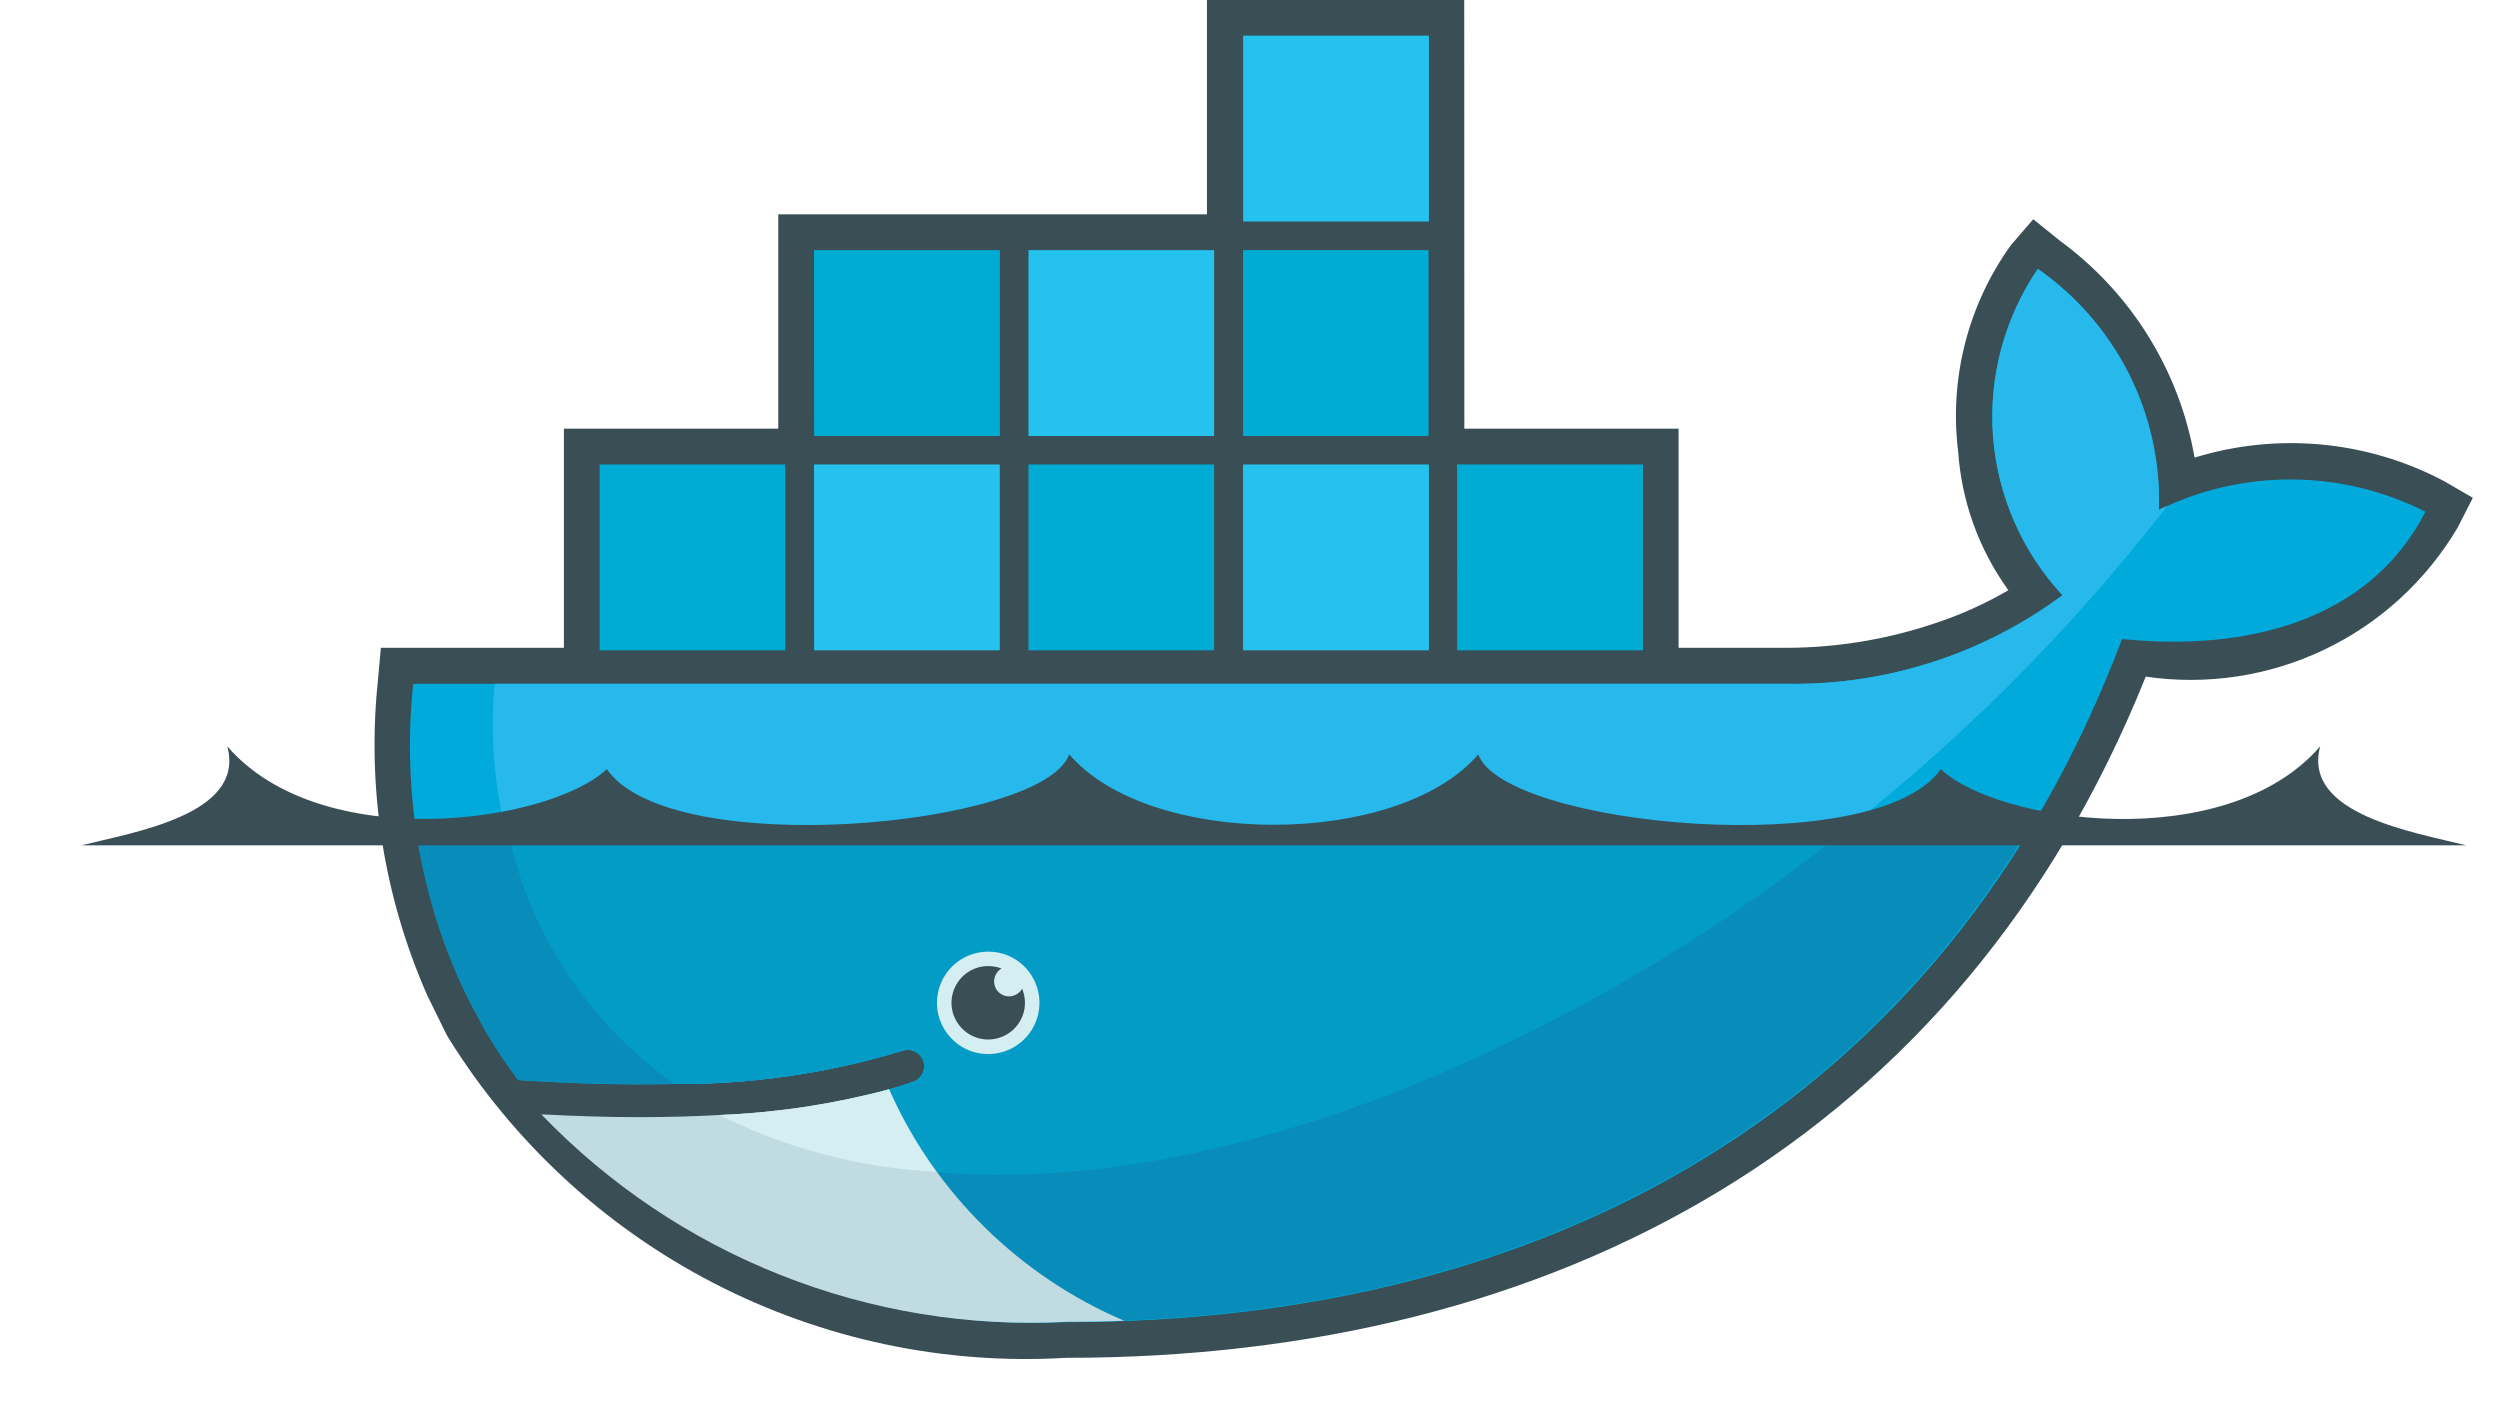
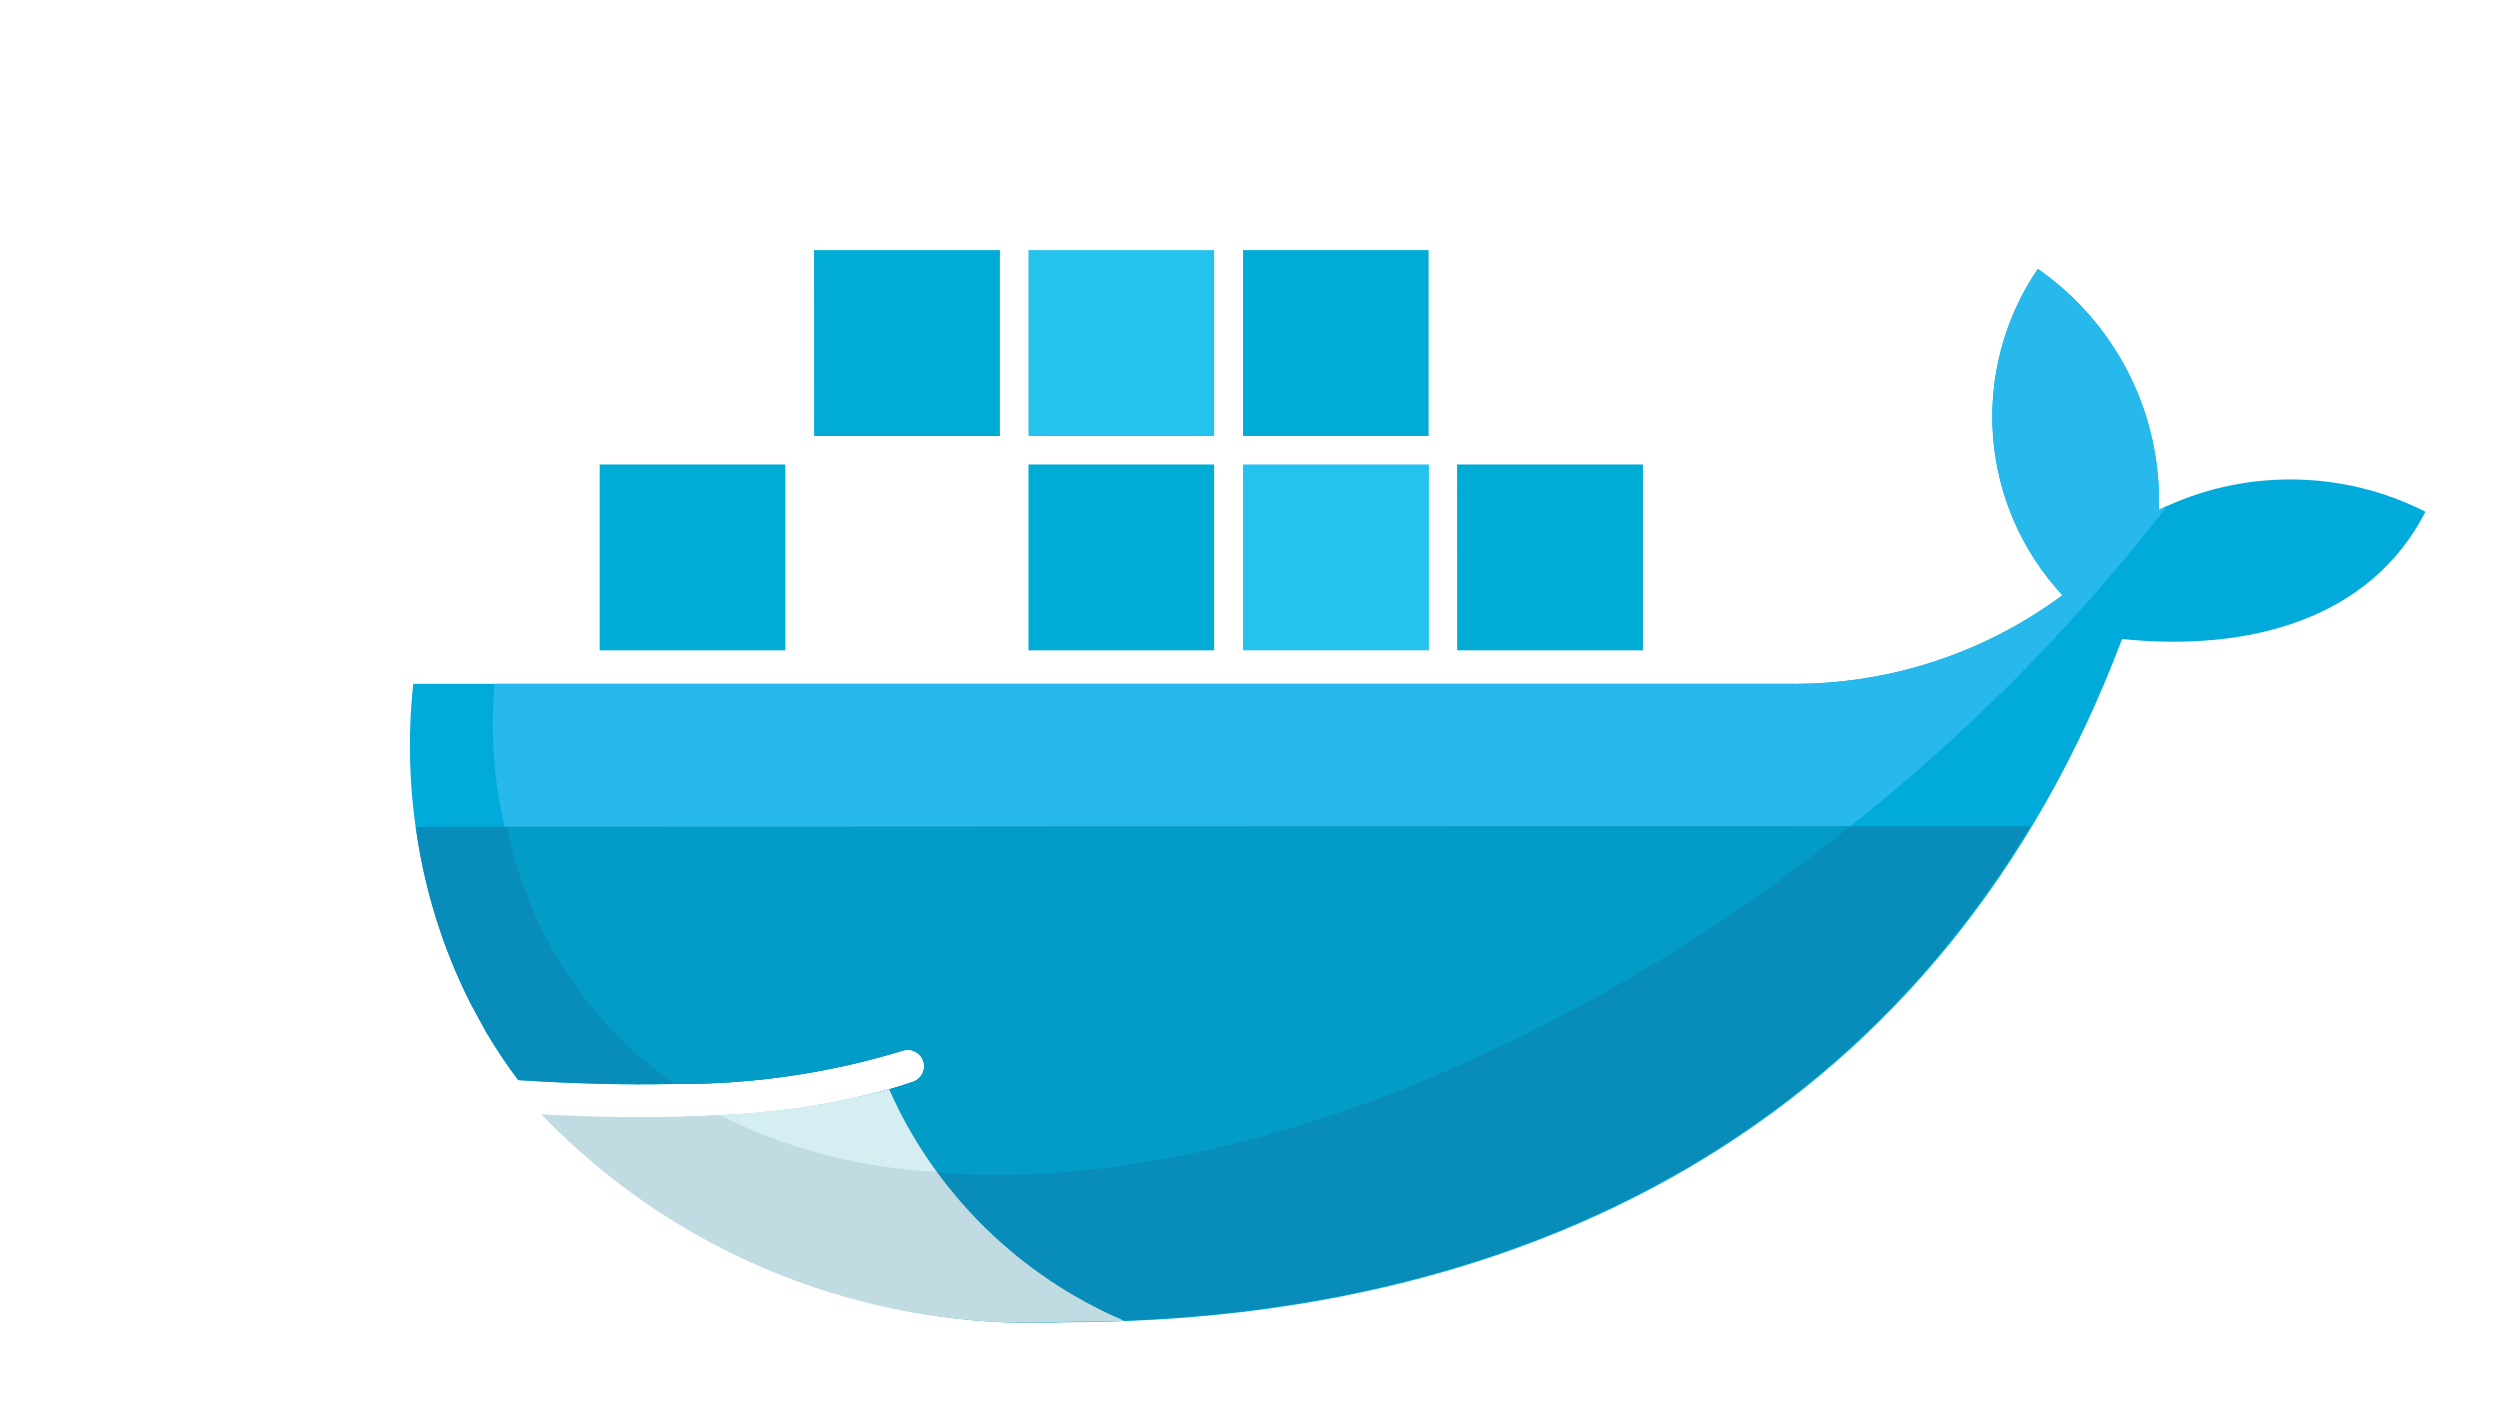
<svg xmlns="http://www.w3.org/2000/svg" width="23" height="13" viewBox="0 0 23 13" fill="none">
  <g id="Group 14">
-     <path id="Vector" d="M13.472 3.944H15.443V5.96H16.441C16.907 5.958 17.37 5.881 17.811 5.731C18.043 5.654 18.266 5.553 18.477 5.43C18.207 5.056 18.047 4.615 18.015 4.155C17.932 3.484 18.105 2.806 18.499 2.257L18.706 2.017L18.953 2.216C19.607 2.696 20.051 3.41 20.19 4.21C20.951 3.976 21.774 4.052 22.479 4.423L22.75 4.58L22.608 4.858C22.319 5.344 21.893 5.734 21.383 5.977C20.872 6.221 20.301 6.307 19.741 6.225C18.034 10.478 14.32 12.492 9.809 12.492C8.685 12.559 7.565 12.321 6.565 11.804C5.565 11.287 4.724 10.51 4.129 9.554L4.109 9.52L3.932 9.16C3.53 8.249 3.373 7.248 3.477 6.258L3.504 5.96H5.188V3.944H7.16V1.972H11.104V0H13.471L13.472 3.944Z" fill="#3A4E55" />
    <path id="Vector_2" d="M19.862 4.691C19.875 4.258 19.781 3.828 19.586 3.441C19.392 3.054 19.104 2.722 18.748 2.474C18.44 2.926 18.295 3.47 18.336 4.015C18.377 4.56 18.602 5.076 18.975 5.476C18.243 6.019 17.352 6.305 16.441 6.291H3.802C3.693 7.3 3.875 8.318 4.326 9.227L4.469 9.49C4.56 9.645 4.66 9.794 4.767 9.937C5.287 9.971 5.766 9.983 6.204 9.973C6.915 9.977 7.622 9.874 8.301 9.667C8.339 9.654 8.381 9.657 8.417 9.674C8.453 9.692 8.481 9.723 8.494 9.761C8.507 9.799 8.505 9.841 8.487 9.877C8.47 9.913 8.438 9.941 8.4 9.954C8.33 9.978 8.256 10.002 8.179 10.023C7.707 10.155 7.22 10.234 6.73 10.259C6.764 10.259 6.694 10.264 6.694 10.264L6.629 10.27C6.104 10.293 5.577 10.291 5.052 10.265L5.044 10.271C5.657 10.908 6.399 11.407 7.22 11.733C8.042 12.06 8.924 12.207 9.807 12.164C14.176 12.164 17.881 10.227 19.523 5.879C20.687 5.998 21.806 5.701 22.314 4.708C21.934 4.515 21.515 4.414 21.09 4.411C20.664 4.408 20.244 4.503 19.862 4.691Z" fill="#00AADA" />
    <path id="Vector_3" d="M19.862 4.691C19.876 4.258 19.781 3.828 19.587 3.441C19.392 3.054 19.104 2.722 18.748 2.474C18.44 2.926 18.295 3.47 18.336 4.015C18.378 4.56 18.603 5.076 18.975 5.476C18.243 6.019 17.353 6.305 16.442 6.291H4.551C4.486 6.995 4.604 7.704 4.894 8.349C5.184 8.995 5.636 9.554 6.205 9.973C6.916 9.977 7.623 9.874 8.302 9.667C8.321 9.661 8.341 9.658 8.361 9.659C8.381 9.66 8.4 9.665 8.418 9.674C8.436 9.683 8.452 9.695 8.465 9.71C8.479 9.725 8.489 9.742 8.495 9.761C8.502 9.78 8.505 9.8 8.503 9.82C8.502 9.84 8.497 9.859 8.488 9.877C8.48 9.895 8.467 9.911 8.453 9.924C8.438 9.937 8.42 9.947 8.401 9.954C8.331 9.978 8.257 10.002 8.181 10.023C7.695 10.159 7.196 10.242 6.693 10.27L6.678 10.252C8.164 11.015 10.32 11.012 12.792 10.063C15.612 8.924 18.08 7.056 19.942 4.651L19.863 4.688" fill="#27B9EC" />
    <path id="Vector_4" d="M3.825 7.607C3.9 8.171 4.069 8.718 4.326 9.226L4.469 9.489C4.56 9.643 4.66 9.793 4.767 9.936C5.287 9.97 5.766 9.981 6.204 9.971C6.915 9.976 7.622 9.873 8.301 9.666C8.32 9.659 8.34 9.657 8.36 9.658C8.38 9.659 8.399 9.664 8.417 9.673C8.435 9.682 8.451 9.694 8.464 9.709C8.478 9.724 8.488 9.741 8.494 9.76C8.501 9.779 8.503 9.798 8.502 9.818C8.501 9.838 8.496 9.858 8.487 9.876C8.478 9.894 8.466 9.91 8.451 9.923C8.437 9.936 8.419 9.946 8.4 9.953C8.33 9.977 8.256 10.001 8.18 10.022C7.694 10.156 7.196 10.237 6.694 10.263H6.615C6.387 10.275 6.144 10.283 5.891 10.283C5.615 10.283 5.334 10.278 5.027 10.263C5.641 10.901 6.385 11.4 7.209 11.727C8.032 12.054 8.916 12.201 9.8 12.159C13.54 12.159 16.793 10.739 18.679 7.602L3.825 7.607Z" fill="#088CB9" />
    <path id="Vector_5" d="M4.664 7.606C4.854 8.563 5.406 9.41 6.204 9.971C6.915 9.976 7.622 9.873 8.301 9.666C8.339 9.652 8.381 9.655 8.417 9.673C8.453 9.69 8.481 9.721 8.494 9.759C8.507 9.797 8.505 9.839 8.487 9.875C8.47 9.912 8.438 9.939 8.4 9.952C8.33 9.977 8.256 10 8.18 10.021C7.692 10.155 7.192 10.236 6.687 10.263C8.173 11.026 10.323 11.015 12.794 10.065C14.319 9.464 15.743 8.635 17.019 7.605L4.664 7.606Z" fill="#039CC7" />
    <path id="Vector_6" d="M6.949 4.416H7.085V5.84H6.949V4.416ZM6.69 4.416H6.831V5.84H6.69V4.416ZM6.431 4.416H6.572V5.84H6.432L6.431 4.416ZM6.172 4.416H6.312V5.84H6.172L6.172 4.416ZM5.912 4.416H6.053V5.84H5.913L5.912 4.416ZM5.659 4.416H5.794V5.84H5.66V4.416H5.659ZM5.516 4.273H7.225V5.983H5.517V4.273H5.516ZM8.922 2.443H9.057V3.868H8.922V2.443ZM8.663 2.443H8.804V3.868H8.663V2.443ZM8.404 2.443H8.544V3.868H8.404V2.443ZM8.145 2.443H8.285V3.868H8.145V2.443ZM7.885 2.443H8.025V3.868H7.885V2.443ZM7.631 2.443H7.767V3.868H7.631V2.443ZM7.489 2.301H9.199V4.011H7.49L7.489 2.301Z" fill="#00ACD3" />
-     <path id="Vector_7" d="M8.922 4.416H9.057V5.84H8.922V4.416ZM8.663 4.416H8.803V5.84H8.663V4.416ZM8.403 4.416H8.544V5.84H8.403V4.416ZM8.144 4.416H8.285V5.84H8.144V4.416ZM7.885 4.416H8.025V5.84H7.885V4.416ZM7.631 4.416H7.766V5.84H7.631V4.416ZM7.489 4.273H9.198V5.983H7.49L7.489 4.273Z" fill="#26C2EE" />
    <path id="Vector_8" d="M10.893 4.416H11.028V5.84H10.893V4.416ZM10.634 4.416H10.774V5.84H10.635L10.634 4.416ZM10.374 4.416H10.515V5.84H10.375L10.374 4.416ZM10.115 4.416H10.257V5.84H10.117V4.416H10.115ZM9.856 4.416H9.997V5.84H9.856V4.416ZM9.602 4.416H9.737V5.84H9.602V4.416ZM9.46 4.273H11.17V5.983H9.462V4.273H9.46Z" fill="#00ACD3" />
    <path id="Vector_9" d="M10.893 2.444H11.028V3.868H10.893V2.444ZM10.634 2.444H10.774V3.868H10.635L10.634 2.444ZM10.374 2.444H10.515V3.868H10.375L10.374 2.444ZM10.115 2.444H10.257V3.868H10.117V2.444H10.115ZM9.856 2.444H9.997V3.868H9.856V2.444ZM9.602 2.444H9.737V3.868H9.602V2.444ZM9.46 2.301H11.17V4.011H9.462V2.301L9.46 2.301ZM12.866 4.416H13.001V5.84H12.866V4.416ZM12.607 4.416H12.747V5.84H12.607V4.416ZM12.347 4.416H12.488V5.84H12.347V4.416ZM12.088 4.416H12.229V5.84H12.088V4.416ZM11.829 4.416H11.97V5.84H11.829V4.416ZM11.575 4.416H11.71V5.84H11.575V4.416ZM11.436 4.273H13.146V5.983H11.436V4.273Z" fill="#26C2EE" />
    <path id="Vector_10" d="M12.866 2.444H13.001V3.868H12.866V2.444ZM12.607 2.444H12.747V3.868H12.607V2.444ZM12.347 2.444H12.488V3.868H12.347V2.444ZM12.088 2.444H12.229V3.868H12.088V2.444ZM11.829 2.444H11.97V3.868H11.829V2.444ZM11.575 2.444H11.71V3.868H11.575V2.444ZM11.433 2.301H13.143V4.011H11.436V2.301L11.433 2.301Z" fill="#00ACD3" />
-     <path id="Vector_11" d="M12.867 0.47H13.002V1.895H12.867V0.47ZM12.607 0.47H12.748V1.895H12.607V0.47ZM12.348 0.47H12.489V1.895H12.348V0.47ZM12.089 0.47H12.229V1.895H12.089V0.47ZM11.829 0.47H11.97V1.895H11.829V0.47ZM11.576 0.47H11.711V1.895H11.576V0.47ZM11.437 0.328H13.146V2.038H11.437V0.328Z" fill="#26C2EE" />
    <path id="Vector_12" d="M14.838 4.416H14.972V5.84H14.838V4.416ZM14.579 4.416H14.719V5.84H14.579V4.416ZM14.32 4.416H14.46V5.84H14.32V4.416ZM14.06 4.416H14.201V5.84H14.06V4.416ZM13.801 4.416H13.942V5.84H13.801V4.416ZM13.547 4.416H13.683V5.84H13.547V4.416ZM13.405 4.273H15.115V5.983H13.406L13.405 4.273Z" fill="#00ACD3" />
-     <path id="Vector_13" d="M9.092 8.755C9.185 8.755 9.276 8.782 9.354 8.834C9.431 8.886 9.492 8.96 9.527 9.046C9.563 9.132 9.572 9.227 9.554 9.318C9.536 9.409 9.491 9.493 9.425 9.559C9.359 9.625 9.275 9.67 9.184 9.688C9.092 9.707 8.998 9.697 8.911 9.662C8.825 9.626 8.752 9.565 8.7 9.488C8.648 9.41 8.62 9.319 8.62 9.226C8.62 9.101 8.67 8.981 8.758 8.893C8.847 8.804 8.967 8.755 9.092 8.755Z" fill="#D5EEF2" />
-     <path id="Vector_14" d="M9.092 8.888C9.134 8.888 9.175 8.895 9.214 8.91C9.196 8.921 9.18 8.936 9.169 8.953C9.157 8.971 9.15 8.991 9.147 9.012C9.144 9.033 9.147 9.055 9.154 9.075C9.16 9.095 9.172 9.113 9.187 9.128C9.202 9.142 9.221 9.153 9.241 9.16C9.261 9.167 9.282 9.168 9.303 9.165C9.324 9.162 9.344 9.154 9.362 9.142C9.379 9.13 9.393 9.114 9.404 9.096C9.431 9.163 9.437 9.237 9.42 9.307C9.402 9.377 9.363 9.44 9.307 9.486C9.251 9.532 9.182 9.559 9.109 9.563C9.037 9.567 8.965 9.547 8.905 9.507C8.845 9.467 8.799 9.409 8.774 9.341C8.749 9.273 8.747 9.198 8.768 9.129C8.789 9.06 8.831 8.999 8.889 8.955C8.947 8.912 9.017 8.888 9.089 8.888M0.751 7.777H22.688C22.21 7.656 21.177 7.492 21.346 6.866C20.478 7.871 18.383 7.573 17.855 7.076C17.266 7.93 13.839 7.605 13.6 6.94C12.862 7.804 10.575 7.804 9.837 6.94C9.602 7.605 6.171 7.93 5.583 7.076C5.054 7.572 2.96 7.871 2.091 6.866C2.262 7.495 1.227 7.656 0.75 7.777" fill="#3A4E55" />
    <path id="Vector_15" d="M10.345 12.152C9.38 11.741 8.606 10.98 8.179 10.022C7.669 10.158 7.146 10.237 6.618 10.258C6.39 10.271 6.15 10.277 5.898 10.278C5.607 10.278 5.302 10.269 4.98 10.252C5.601 10.898 6.353 11.403 7.186 11.732C8.019 12.062 8.913 12.208 9.808 12.161C9.988 12.161 10.167 12.158 10.345 12.151" fill="#C0DBE1" />
    <path id="Vector_16" d="M8.613 10.781C8.442 10.544 8.296 10.29 8.179 10.022C7.669 10.158 7.146 10.237 6.618 10.258C7.239 10.569 7.919 10.747 8.613 10.78" fill="#D5EEF2" />
  </g>
</svg>